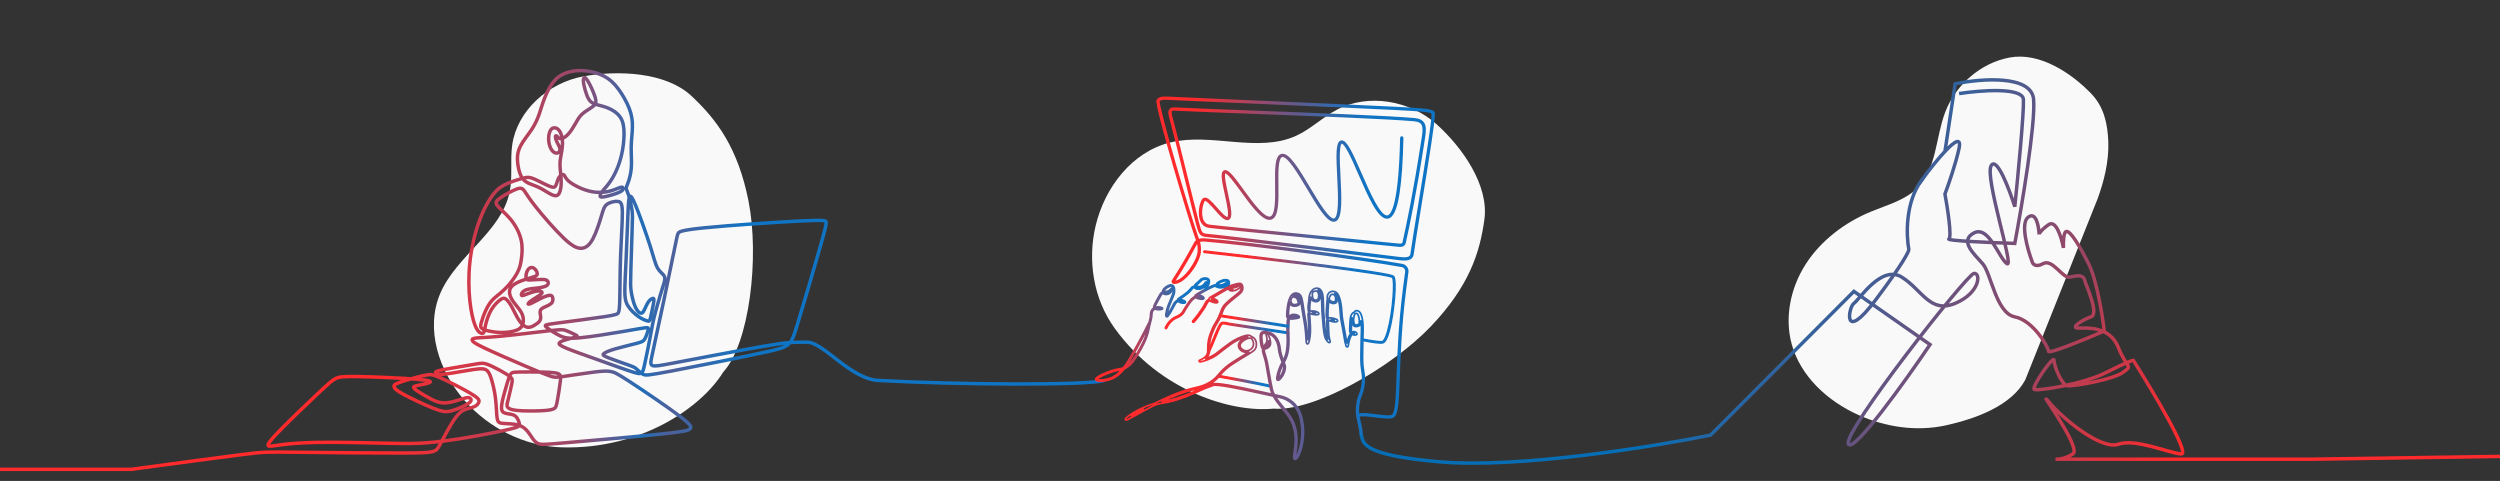
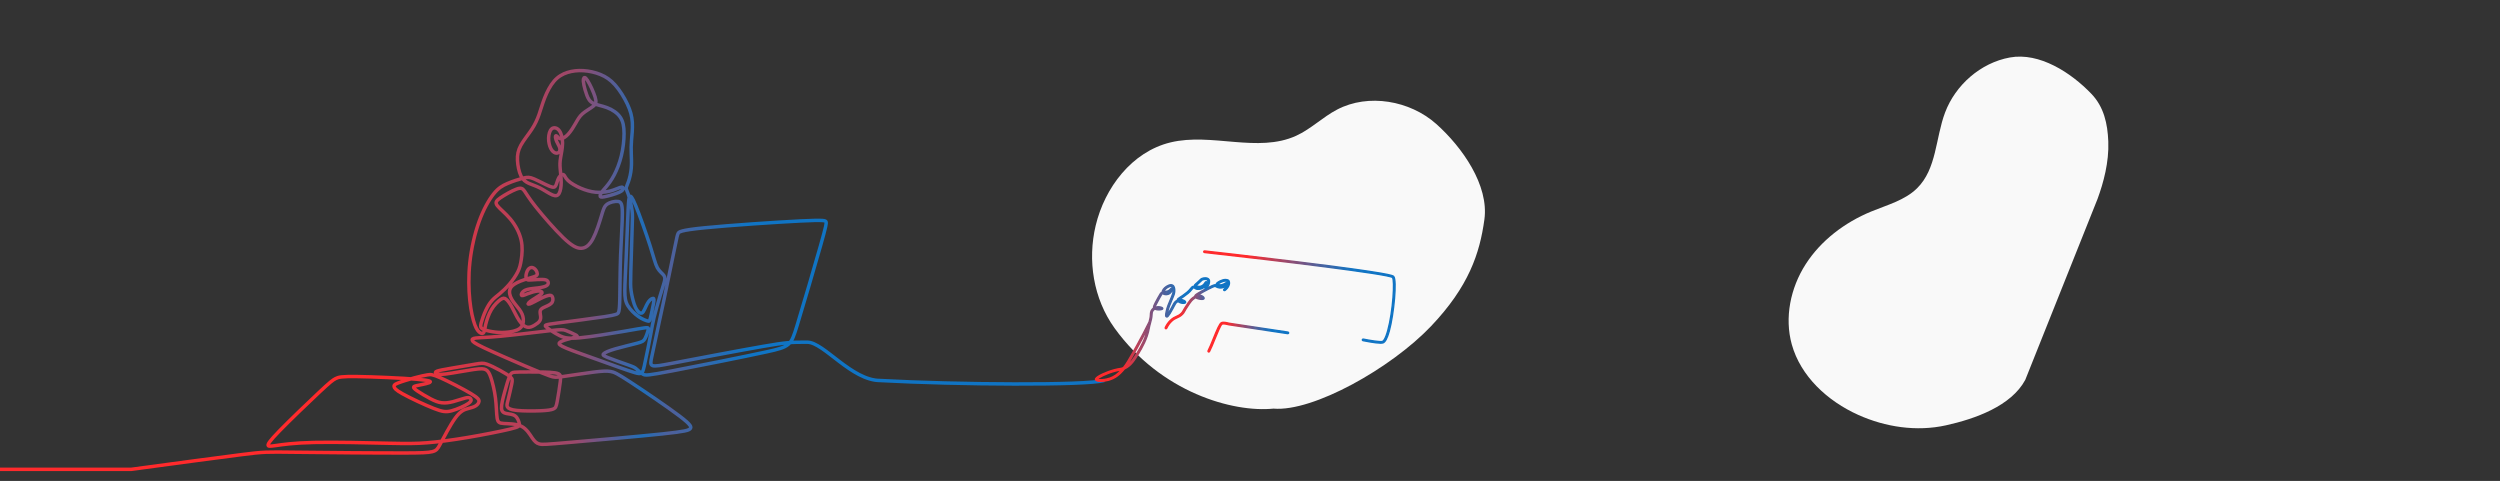
<svg xmlns="http://www.w3.org/2000/svg" width="1440" height="277" viewBox="0 0 1440 277" fill="none">
  <rect x="0" y="0" width="1440" height="277" fill="#333333" stroke="none" />
  <path d="M1157.74 33.102C1140.81 36.155 1126.3 49.019 1120.36 64.819C1114.82 79.534 1115.57 97.308 1104.2 108.473C1097.13 115.414 1086.94 118.063 1077.72 121.876C1062.5 128.174 1048.79 138.558 1040.03 152.243C1031.27 165.928 1027.81 182.991 1032.06 198.36C1037.16 216.742 1052.63 231.01 1070.35 238.98C1085.96 245.998 1103.92 248.741 1120.86 244.991C1137.8 241.241 1158.47 233.838 1166.55 218.813L1208.19 114.568C1211.58 105.331 1214.85 93.429 1214.38 81.516C1213.98 71.201 1211.84 61.562 1204.66 54.077C1192.88 41.77 1174.68 30.036 1157.74 33.102Z" fill="#F9F9F9" />
-   <path d="M335.921 44.004C315.758 47.711 297.959 63.69 295.068 83.285C293.727 92.293 295.399 101.637 293.557 110.586C288.799 133.677 262.946 147.195 253.606 168.945C244.795 189.487 252.788 213.903 267.722 230.831C281.592 246.563 302.006 257.031 323.412 257.666C370.075 259.053 404.585 233.89 416.548 214.353C431.744 197.881 437.557 148.013 431.126 115.715C425.069 85.317 413.012 69.051 398.285 55.275C383.559 41.5 356.109 40.312 335.921 44.004Z" fill="#F9F9F9" />
  <path d="M827.225 71.355C812.123 57.938 788.22 53.668 770.193 63.106C761.899 67.435 755.121 74.299 746.577 78.206C724.528 88.28 697.872 76.302 674.208 82.026C651.865 87.441 636.314 108.186 631.129 129.849C626.305 149.973 629.761 172.032 641.991 188.999C668.647 225.987 710.151 237.734 733.537 235.361C756.3 237.32 801.257 212.105 824.298 187.872C845.981 165.062 852.329 146.023 855.015 126.401C857.7 106.779 842.328 84.799 827.225 71.355Z" fill="#F9F9F9" />
  <path d="M-177 270.328H75.629C100.833 266.923 126.038 263.518 139.159 261.859C152.28 260.202 153.318 260.292 169.775 260.487C186.232 260.681 218.109 260.98 234.307 260.92C250.505 260.861 251.024 260.442 253.214 256.433C255.405 252.423 259.267 244.824 262.308 240.695C265.348 236.566 267.568 235.908 269.412 235.399C271.257 234.891 272.727 234.532 273.851 233.874C274.975 233.215 275.753 232.258 275.897 231.271C276.041 230.283 275.551 229.266 271.156 226.633C266.761 224 258.46 219.752 253.776 217.657C249.093 215.563 248.026 215.623 246.225 215.922C244.424 216.221 241.887 216.76 238.544 217.672C235.201 218.585 231.05 219.871 228.961 220.739C226.871 221.607 226.842 222.056 227.015 222.759C227.188 223.462 227.563 224.419 231.901 226.843C236.238 229.266 244.539 233.156 249.727 235.205C254.915 237.254 256.99 237.464 260.204 236.596C263.417 235.729 267.769 233.784 269.787 232.378C271.805 230.971 271.488 230.104 270.998 229.565C270.508 229.027 269.845 228.817 268.087 229.236C266.328 229.655 263.475 230.702 260.996 231.345C258.518 231.989 256.414 232.228 254.425 231.989C252.436 231.749 250.563 231.031 247.983 229.685C245.404 228.339 242.118 226.364 240.331 225.137C238.544 223.911 238.256 223.432 238.241 223.073C238.227 222.714 238.486 222.474 240.302 222.071C242.118 221.667 245.49 221.098 247.09 220.47C248.689 219.842 248.516 219.153 240.1 218.45C231.685 217.747 215.025 217.029 205.846 216.895C196.666 216.76 194.965 217.209 193.308 218.061C191.651 218.914 190.037 220.171 183.811 226.005C177.586 231.839 166.749 242.251 160.956 248.205C155.162 254.159 154.413 255.655 154.442 256.403C154.471 257.151 155.278 257.151 158.823 256.642C162.368 256.133 168.651 255.116 180.958 254.847C193.265 254.578 211.596 255.056 223.211 255.296C234.826 255.535 239.726 255.535 246.095 255.026C252.465 254.518 260.305 253.501 269.355 251.975C278.405 250.449 288.665 248.414 293.911 247.143C299.157 245.871 299.387 245.363 299.142 244.061C298.897 242.76 298.177 240.665 296.779 239.603C295.381 238.541 293.306 238.511 291.706 238.182C290.106 237.853 288.982 237.225 288.867 235.145C288.752 233.066 289.645 229.535 290.625 225.96C291.605 222.385 292.672 218.764 293.479 216.805C294.286 214.845 294.833 214.546 296.462 214.396C298.09 214.247 300.799 214.247 305.396 214.247C309.994 214.247 316.478 214.247 319.764 214.77C323.05 215.294 323.136 216.341 322.762 219.527C322.387 222.714 321.551 228.039 320.975 231.106C320.398 234.173 320.081 234.981 318.799 235.549C317.516 236.118 315.268 236.447 311.219 236.611C307.169 236.776 301.318 236.776 297.73 236.402C294.142 236.028 292.816 235.28 292.297 234.442C291.778 233.604 292.066 232.677 292.686 230.194C293.306 227.71 294.257 223.671 294.732 221.308C295.208 218.944 295.208 218.256 294.084 217.224C292.96 216.191 290.712 214.815 288.06 213.364C285.408 211.913 282.353 210.387 280.307 209.699C278.261 209.011 277.223 209.16 273.721 209.744C270.219 210.327 264.253 211.345 259.944 212.092C255.635 212.84 252.984 213.319 251.745 213.783C250.505 214.247 250.678 214.695 251.24 215.114C251.802 215.533 252.753 215.922 256.932 215.399C261.112 214.875 268.519 213.439 272.943 212.811C277.367 212.182 278.808 212.362 279.918 212.99C281.028 213.618 281.806 214.695 282.757 217.493C283.708 220.29 284.832 224.808 285.394 229.311C285.956 233.814 285.956 238.302 286.345 240.785C286.734 243.268 287.512 243.747 290.121 243.926C292.729 244.106 297.168 243.986 300.266 245.497C303.364 247.008 305.123 250.15 306.549 252.229C307.976 254.308 309.071 255.326 310.743 255.744C312.415 256.163 314.663 255.984 328.526 254.787C342.389 253.59 367.868 251.376 381.443 249.94C395.018 248.504 396.69 247.846 397.526 246.948C398.361 246.051 398.361 244.914 391.473 239.678C384.585 234.442 370.808 225.107 363.083 220.066C355.359 215.025 353.687 214.277 351.583 213.947C349.479 213.618 346.943 213.708 341.755 214.366C336.567 215.025 328.728 216.251 324.419 216.865C320.11 217.478 319.332 217.478 316.623 216.535C313.913 215.593 309.273 213.708 301.794 210.514C294.314 207.32 283.996 202.818 278.491 200.177C272.986 197.537 272.295 196.759 272.05 196.116C271.805 195.472 272.006 194.964 274.082 194.709C276.157 194.455 280.105 194.455 288.521 193.655C296.937 192.855 309.821 191.254 316.666 190.483C323.511 189.713 324.318 189.773 325.946 190.371C327.575 190.97 330.025 192.107 331.336 192.78C332.648 193.453 332.82 193.662 331.783 194.036C330.745 194.41 328.497 194.949 326.508 195.532C324.52 196.116 322.79 196.744 322.228 197.447C321.666 198.15 322.272 198.928 326.336 200.619C330.399 202.309 337.922 204.912 345.661 207.679C353.399 210.447 361.354 213.379 365.519 214.606C369.684 215.832 370.058 215.354 371.11 210.761C372.162 206.169 373.892 197.462 374.828 192.466C375.765 187.469 375.909 186.183 376.731 182.876C377.552 179.57 379.051 174.245 380.189 170.445C381.328 166.645 382.106 164.372 382.567 162.651C383.028 160.931 383.172 159.764 382.38 158.642C381.587 157.52 379.858 156.443 378.633 154.199C377.408 151.955 376.687 148.544 374.439 141.528C372.191 134.512 368.415 123.891 366.182 118.46C363.948 113.03 363.256 112.791 362.795 113.15C362.334 113.509 362.103 114.466 361.786 120.929C361.469 127.391 361.066 139.359 360.677 148.32C360.288 157.281 359.913 163.235 359.899 167.348C359.884 171.462 360.23 173.736 361.642 176.07C363.055 178.404 365.533 180.797 367.738 182.338C369.943 183.879 371.874 184.567 372.926 184.866C373.978 185.165 374.151 185.076 374.655 183.071C375.16 181.066 375.996 177.147 376.399 174.858C376.803 172.569 376.774 171.911 376.226 171.866C375.679 171.821 374.612 172.39 373.69 173.602C372.768 174.813 371.989 176.668 371.37 177.985C370.75 179.301 370.289 180.079 369.698 180.318C369.107 180.558 368.387 180.259 367.623 179.451C366.859 178.643 366.052 177.326 365.303 175.172C364.553 173.018 363.862 170.026 363.516 167.543C363.17 165.06 363.17 163.085 363.343 156.533C363.516 149.98 363.862 138.85 364.092 132.313C364.323 125.775 364.438 123.831 364.02 120.929C363.602 118.027 362.651 114.167 361.916 111.953C361.181 109.739 360.662 109.171 360.706 108.348C360.749 107.525 361.354 106.448 362.003 104.555C362.651 102.663 363.343 99.956 363.602 96.978C363.862 94.002 363.689 90.756 363.602 88.212C363.516 85.669 363.516 83.829 363.746 80.935C363.977 78.04 364.438 74.091 364.222 70.5C364.006 66.91 363.112 63.679 361.354 59.939C359.596 56.199 356.973 51.95 354.307 48.944C351.641 45.937 348.932 44.172 345.862 42.915C342.793 41.658 339.363 40.91 336.092 40.701C332.82 40.491 329.708 40.821 326.854 41.733C324.001 42.646 321.407 44.142 319.188 46.7C316.968 49.258 315.124 52.878 313.769 56.296C312.415 59.715 311.55 62.931 310.512 65.885C309.475 68.84 308.264 71.532 306.29 74.524C304.316 77.516 301.578 80.807 299.978 83.74C298.378 86.672 297.917 89.245 298.061 92.341C298.205 95.438 298.955 99.058 300.122 101.407C301.289 103.755 302.875 104.832 304.719 105.655C306.564 106.478 308.668 107.046 311.118 108.318C313.567 109.589 316.363 111.564 318.309 112.342C320.254 113.12 321.349 112.701 322.099 111.325C322.848 109.948 323.252 107.615 323.252 104.982C323.252 102.349 322.848 99.417 322.661 97.158C322.473 94.899 322.502 93.314 322.891 90.92C323.28 88.527 324.03 85.325 324.03 82.348C324.03 79.371 323.28 76.619 322.027 75.078C320.773 73.537 319.015 73.208 317.833 74.165C316.651 75.123 316.046 77.367 316.003 79.581C315.96 81.795 316.478 83.979 317.242 85.49C318.006 87.001 319.015 87.838 319.923 88.108C320.831 88.377 321.638 88.078 322.099 87.479C322.56 86.881 322.675 85.983 322.329 84.936C321.983 83.889 321.176 82.692 320.643 81.466C320.11 80.239 319.851 78.982 319.966 78.474C320.081 77.965 320.571 78.204 321.076 78.713C321.58 79.222 322.099 80 323.151 79.925C324.203 79.85 325.788 78.922 327.33 77.232C328.872 75.542 330.371 73.088 331.581 70.979C332.792 68.87 333.714 67.105 335.544 65.504C337.374 63.903 340.112 62.467 341.683 61.196C343.254 59.924 343.657 58.817 342.793 55.96C341.928 53.102 339.795 48.495 338.412 46.341C337.028 44.186 336.394 44.486 336.135 45.279C335.876 46.071 335.991 47.358 336.351 49.078C336.711 50.799 337.317 52.953 338.037 54.853C338.758 56.752 339.594 58.398 341.582 59.43C343.571 60.462 346.713 60.881 349.71 62.018C352.707 63.155 355.561 65.01 357.247 67.478C358.933 69.947 359.452 73.028 359.452 76.903C359.452 80.778 358.933 85.445 357.896 89.723C356.858 94.002 355.302 97.891 353.716 100.883C352.131 103.875 350.517 105.969 349.278 107.45C348.038 108.931 347.174 109.799 346.583 110.637C345.992 111.474 345.675 112.282 345.675 112.851C345.675 113.419 345.992 113.748 348.197 113.329C350.402 112.91 354.495 111.744 356.627 110.786C358.76 109.829 358.933 109.081 358.904 108.572C358.875 108.064 358.645 107.794 358.155 107.794C357.665 107.794 356.916 108.064 355.676 108.557C354.437 109.051 352.708 109.769 350.517 110.248C348.327 110.726 345.675 110.966 342.951 110.696C340.228 110.427 337.432 109.649 334.564 108.423C331.696 107.196 328.757 105.52 327.157 103.965C325.557 102.409 325.298 100.973 324.577 100.614C323.857 100.255 322.675 100.973 321.897 102.304C321.119 103.636 320.744 105.58 320.211 106.732C319.678 107.884 318.986 108.243 316.623 107.316C314.259 106.388 310.224 104.174 307.645 103.067C305.065 101.96 303.941 101.96 301.534 102.558C299.128 103.157 295.438 104.354 292.412 105.64C289.386 106.927 287.022 108.303 284.284 111.758C281.546 115.214 278.434 120.749 275.926 127.705C273.419 134.662 271.516 143.039 270.652 151.057C269.787 159.076 269.96 166.735 270.608 172.988C271.257 179.241 272.381 184.088 273.505 187.08C274.629 190.072 275.753 191.209 276.675 191.733C277.598 192.256 278.318 192.166 278.722 191.388C279.125 190.611 279.212 189.145 279.788 186.751C280.365 184.357 281.431 181.036 283.045 178.344C284.659 175.651 286.821 173.587 288.291 172.569C289.761 171.552 290.539 171.582 291.504 172.345C292.47 173.108 293.623 174.604 294.905 176.953C296.188 179.301 297.6 182.502 299.113 184.731C300.626 186.96 302.24 188.217 303.754 188.486C305.267 188.756 306.679 188.038 307.904 187.305C309.129 186.571 310.167 185.824 310.757 185.016C311.348 184.208 311.492 183.34 311.406 182.323C311.319 181.306 311.002 180.139 311.132 179.256C311.262 178.374 311.838 177.775 313.164 177.117C314.49 176.459 316.565 175.741 317.588 174.709C318.611 173.676 318.582 172.33 318.337 171.417C318.093 170.505 317.631 170.026 316.536 170.101C315.441 170.176 313.712 170.804 311.449 171.926C309.187 173.048 306.391 174.664 305.079 175.098C303.768 175.531 303.941 174.783 305.411 173.631C306.881 172.48 309.648 170.924 311.031 169.922C312.415 168.919 312.415 168.47 312.011 168.111C311.608 167.752 310.801 167.483 309.374 167.663C307.947 167.842 305.901 168.47 304.229 169.099C302.558 169.727 301.261 170.355 300.67 170.266C300.079 170.176 300.194 169.368 300.727 168.605C301.26 167.842 302.212 167.124 303.855 166.69C305.497 166.256 307.832 166.107 309.994 165.823C312.155 165.538 314.144 165.119 315.095 164.372C316.046 163.624 315.96 162.546 315.441 161.888C314.922 161.23 313.971 160.991 312.227 160.961C310.484 160.931 307.947 161.11 306.348 161.215C304.748 161.32 304.085 161.35 303.624 161.036C303.163 160.721 302.903 160.063 302.961 158.986C303.019 157.909 303.393 156.413 304.056 155.426C304.719 154.438 305.67 153.959 306.549 154.094C307.428 154.229 308.235 154.977 308.74 155.71C309.244 156.443 309.446 157.161 309.46 157.744C309.475 158.328 309.302 158.777 307.573 159.405C305.843 160.033 302.557 160.841 299.791 161.933C297.024 163.025 294.776 164.401 293.911 166.212C293.046 168.022 293.565 170.266 294.761 172.36C295.957 174.454 297.831 176.399 299.157 178.224C300.482 180.049 301.261 181.755 301.433 183.699C301.606 185.644 301.174 187.828 299.329 189.219C297.485 190.611 294.228 191.209 291.389 191.418C288.55 191.628 286.129 191.448 283.766 191.074C281.402 190.7 279.096 190.132 277.915 189.429C276.733 188.726 276.675 187.888 277.151 186.033C277.627 184.178 278.635 181.306 279.745 178.897C280.855 176.489 282.065 174.544 283.391 173.063C284.717 171.582 286.158 170.565 287.858 169.144C289.559 167.722 291.519 165.897 293.392 163.698C295.266 161.499 297.053 158.926 298.191 156.667C299.329 154.408 299.819 152.464 300.266 149.457C300.713 146.45 301.116 142.381 300.165 138.192C299.214 134.003 296.908 129.695 294.055 126.254C291.202 122.814 287.801 120.241 286.446 118.445C285.091 116.65 285.783 115.633 288.262 113.928C290.741 112.222 295.006 109.829 297.571 108.901C300.136 107.974 301.001 108.512 302.068 109.978C303.134 111.444 304.402 113.838 308.495 119.014C312.588 124.19 319.505 132.148 324.419 136.876C329.333 141.603 332.244 143.099 334.795 143.009C337.345 142.919 339.536 141.244 341.525 137.534C343.513 133.824 345.3 128.079 346.424 124.34C347.548 120.6 348.01 118.864 349.652 117.668C351.295 116.471 354.12 115.813 355.907 116.022C357.694 116.231 358.443 117.309 358.472 122.634C358.501 127.96 357.809 137.534 357.463 147.108C357.117 156.682 357.117 166.256 357.002 171.806C356.887 177.356 356.656 178.882 356.281 179.87C355.907 180.857 355.388 181.306 348.355 182.383C341.323 183.46 327.777 185.165 320.773 186.108C313.769 187.05 313.308 187.23 314.706 188.426C316.104 189.623 319.361 191.837 322.171 193.228C324.981 194.62 327.344 195.188 334.017 194.575C340.689 193.962 351.67 192.166 358.948 190.925C366.225 189.683 369.799 188.995 371.658 188.8C373.517 188.606 373.661 188.905 373.33 190.207C372.998 191.508 372.191 193.812 371.442 195.158C370.692 196.505 370.001 196.894 366.859 197.731C363.717 198.569 358.126 199.856 354.379 200.948C350.632 202.04 348.73 202.937 347.851 203.61C346.972 204.284 347.116 204.732 350.099 205.944C353.082 207.156 358.904 209.131 362.06 210.267C365.216 211.404 365.706 211.704 366.672 212.571C367.637 213.439 369.078 214.875 370.433 215.593C371.788 216.311 373.056 216.311 387.078 213.648C401.099 210.985 427.875 205.66 441.493 202.683C455.112 199.706 455.573 199.078 459.118 187.484C462.663 175.89 469.292 153.331 472.635 141.513C475.979 129.695 476.036 128.618 475.806 127.84C475.575 127.062 475.056 126.583 461.107 127.271C447.157 127.96 419.776 129.815 405.74 131.221C391.704 132.627 391.012 133.585 390.58 134.482C390.147 135.38 389.974 136.217 388.735 142.291C387.496 148.365 385.19 159.674 382.567 172.121C379.944 184.567 377.004 198.15 375.534 204.942C374.065 211.733 374.065 211.733 386.89 209.295C399.716 206.857 425.368 201.98 439.346 199.541C453.325 197.103 455.631 197.103 465.026 197.103C474.422 197.103 490.514 219.179 507 219.179C551.605 221.618 625.5 222.074 636 219.179" stroke="url(#paint0_linear_4230_7621)" stroke-width="2" stroke-miterlimit="2.613" />
-   <path d="M1120.29 87.216C1116.36 91.401 1111.51 97.467 1106.73 103.961C1097.32 116.735 1097.99 135.752 1099.49 143.664C1099.65 144.671 1096.06 151.864 1080.51 172.578C1061.07 198.471 1064.69 176.893 1067.85 174.736C1071.01 172.578 1083.67 152.295 1095.43 159.631C1107.18 166.968 1111.7 180.777 1126.17 174.736C1140.63 168.694 1141.08 157.042 1137.01 157.474C1132.95 157.905 1060.62 249.826 1064.69 255.867C1067.94 260.701 1097.38 219.617 1111.7 198.471L1067.85 167.831L985.291 250.626C952.607 257.251 874.6 270 829 266C783.4 262 785.26 255 784 250M1120.29 87.216C1126.02 81.11 1129.77 79.004 1128.43 85.405C1126.62 94.036 1122.25 106.551 1120.29 111.729C1121.8 119.929 1124.36 136.587 1122.55 137.622C1120.74 138.658 1147.11 139.78 1160.52 140.212C1164.59 118.634 1172.46 71.854 1171.37 57.354C1170.29 42.854 1140.78 45.271 1126.17 48.292L1120.29 87.216ZM1128.43 53.902C1140.63 52.032 1165.13 50.104 1165.49 57.354C1165.86 64.604 1162.33 101.516 1160.52 119.066C1157.36 108.996 1150.21 90.152 1146.96 95.331C1142.89 101.804 1160.52 154.884 1156 151.864C1151.48 148.843 1145.6 129.697 1137.01 134.17C1128.43 138.643 1137.01 146.253 1141.99 151.864C1146.96 157.474 1149.67 180.346 1160.52 182.504C1171.37 184.661 1179.96 200.197 1179.96 202.355C1179.96 204.081 1201.36 195.306 1212.06 190.703C1211 181.641 1207.72 161.185 1203.01 151.864C1197.14 140.212 1192.62 133.307 1190.36 133.307C1188.55 133.307 1188.4 139.636 1188.55 142.801C1187.49 137.047 1184.3 126.316 1179.96 129.423C1175.62 132.53 1174.54 134.458 1174.54 135.033C1174.33 130.286 1172.78 121.655 1168.21 125.107C1163.63 128.56 1167.81 143.52 1170.47 150.569C1170.77 152.007 1172.46 154.28 1176.8 151.864C1182.22 148.843 1188.1 160.494 1192.17 159.631C1196.23 158.768 1199.85 157.905 1200.75 161.358C1201.66 164.81 1209.34 180.777 1204.37 182.504C1199.4 184.23 1192.17 188.977 1197.14 188.977C1202.11 188.977 1215.22 187.682 1220.19 200.197C1225.17 212.712 1228.78 210.123 1222.9 214.438C1217.03 218.754 1193.97 222.638 1190.81 222.206C1187.64 221.775 1183.12 210.986 1183.12 207.534C1183.12 204.081 1169.56 223.501 1171.82 224.364C1174.08 225.227 1199.85 221.343 1213.41 214.438C1224.26 208.915 1228.18 207.534 1228.78 207.534C1240.23 225.659 1261.78 261.823 1256.36 261.477C1249.58 261.046 1230.14 252.415 1220.19 255.867C1210.25 259.32 1188.1 241.194 1179.96 231.269C1171.82 221.343 1199.4 258.025 1193.97 261.477C1189.63 264.239 1185.54 264.642 1184.03 264.498H1331.62L1535.24 261.477" stroke="url(#paint1_linear_4230_7621)" stroke-width="2" />
  <path d="M689.642 171.001C690.5 171.402 691.802 171.592 692.436 171.567C692.182 171.343 691.728 171.054 691.208 170.918C690.666 170.777 690.138 170.838 689.642 171.001ZM671.589 189.355C671.526 189.355 671.462 189.343 671.404 189.318C671.169 189.219 671.063 188.956 671.166 188.73C671.932 187.045 672.973 185.58 674.264 184.377C675.595 183.133 676.68 182.656 677.636 182.235C678.571 181.824 679.451 181.435 680.504 180.366C680.982 179.882 681.112 179.648 681.463 179.022C681.864 178.3 682.54 177.091 684.297 174.518C685.15 173.268 685.852 172.312 687.143 171.387C687.437 171.177 687.79 170.924 688.194 170.688C688.144 170.111 688.662 169.697 690.172 168.789C691.377 168.064 693.645 166.791 695.779 165.706C699.635 163.744 699.97 163.938 700.239 164.093C702.027 165.128 703.004 165.144 704.016 164.852C703.031 165.1 701.89 165.083 700.812 164.3C700.564 164.118 700.472 163.821 700.575 163.525C700.929 162.505 704.047 160.988 705.79 160.988C706.075 160.988 707.512 161.026 707.9 161.777C708.888 163.677 707.163 166.219 705.539 167.323C705.331 167.465 705.043 167.416 704.895 167.215C704.75 167.014 704.797 166.736 705.006 166.594C706.353 165.679 707.789 163.555 707.074 162.176C707.005 162.071 706.516 161.88 705.79 161.88C704.298 161.88 701.99 163.152 701.525 163.693C703.128 164.702 704.972 163.561 705.774 163.065C706.107 162.858 706.421 162.664 706.707 162.946C706.802 163.038 706.899 163.209 706.833 163.497C706.73 163.943 706.105 165.067 704.911 165.499C703.318 166.075 702.032 166.151 699.841 164.903C698.943 165.003 693.833 167.639 690.661 169.546C690.36 169.727 690.117 169.879 689.919 170.008C690.402 169.92 690.914 169.918 691.448 170.057C692.296 170.278 693.201 170.882 693.471 171.404C693.6 171.657 693.566 171.855 693.516 171.976C693.4 172.253 693.059 172.598 691.472 172.398C691.226 172.367 689.512 172.13 688.664 171.456C688.303 171.668 687.975 171.902 687.695 172.103C686.525 172.941 685.868 173.836 685.07 175.008C683.335 177.549 682.672 178.736 682.276 179.446C681.907 180.108 681.738 180.41 681.175 180.981C679.997 182.175 678.994 182.618 678.022 183.046C677.087 183.457 676.123 183.881 674.906 185.017C673.704 186.141 672.73 187.511 672.011 189.089C671.935 189.256 671.766 189.355 671.589 189.355Z" fill="url(#paint2_linear_4230_7621)" stroke="url(#paint3_linear_4230_7621)" stroke-width="0.8" />
  <path d="M671.024 168.765C671.459 168.863 672.035 168.852 672.518 168.698C672.796 168.609 673.039 168.473 673.255 168.31C672.545 168.632 671.9 168.688 671.314 168.739C671.216 168.747 671.119 168.755 671.024 168.765ZM679.781 173.401C679.807 173.413 679.831 173.425 679.857 173.437C680.499 173.745 681.17 173.843 681.616 173.849C681.368 173.705 681.027 173.553 680.665 173.468C680.359 173.396 680.06 173.381 679.781 173.401ZM667.06 177.585C667.194 177.592 667.329 177.594 667.461 177.594C667.358 177.587 667.25 177.583 667.144 177.583C667.136 177.583 667.105 177.583 667.06 177.585ZM660.991 189.242C656.916 197.226 652.511 205.02 650.293 208.718C649.881 209.406 649.445 210.076 648.994 210.721C651.574 208.949 653.245 206.16 655.26 202.801C656.673 200.444 659.935 195.002 660.991 189.242ZM631.955 218.457C632.755 218.934 638.338 219.137 642.635 216.104C643.744 215.321 644.879 214.283 645.975 213.066C645.682 213.129 645.4 213.169 645.083 213.215C644.457 213.306 643.675 213.419 642.297 213.782C637.121 215.144 632.433 217.632 631.955 218.457ZM634.033 219.645C633.128 219.645 632.378 219.548 631.876 219.385C631.398 219.23 631.123 219.01 631.031 218.713C630.967 218.508 631.002 218.289 631.134 218.062C631.923 216.689 637.232 214.191 642.054 212.921C643.485 212.544 644.296 212.427 644.945 212.333C645.645 212.232 646.11 212.165 646.979 211.809C647.008 211.796 647.04 211.784 647.071 211.771C647.93 210.693 648.751 209.513 649.496 208.271C652.023 204.056 657.405 194.497 661.881 185.424C662.253 184.063 662.583 182.763 662.626 181.415L662.628 181.305C662.649 180.529 662.684 179.23 663.613 178.169C663.896 177.846 664.221 177.593 664.556 177.395C664.218 176.822 664.334 176.293 667.028 171.411C668.293 169.116 668.544 168.721 669.209 168.356C669.281 168.317 669.352 168.281 669.423 168.248C669.415 168.013 669.463 167.759 669.566 167.493C670.015 166.318 671.48 164.976 672.973 164.372C673.543 164.14 674.494 163.754 675.37 164.199C676.479 164.763 676.59 166.22 676.643 166.919C676.773 168.658 676.221 169.956 675.685 171.211C673.818 175.601 673.123 177.319 672.677 179.397C672.471 180.347 672.386 180.938 672.355 181.303C672.856 180.65 673.733 179.251 674.89 177.075C675.08 176.719 675.246 176.394 675.399 176.097C676.171 174.603 676.635 173.701 677.813 173.069C677.892 173.027 677.99 172.977 678.109 172.924C678.059 172.23 678.756 171.793 679.709 171.198C680.142 170.927 680.634 170.62 681.183 170.225C683 168.915 684.568 167.785 685.775 166.172L685.812 166.12C686.142 165.676 686.755 164.855 687.656 164.855C687.669 164.855 687.679 164.855 687.69 164.855C687.88 164.86 688.041 164.9 688.178 164.959C688.097 164.836 688.057 164.719 688.038 164.624C687.951 164.139 688.281 163.862 688.936 163.31C689.068 163.199 689.222 163.073 689.393 162.925C690.333 162.118 690.832 161.603 691.163 161.262C691.59 160.82 691.828 160.577 692.396 160.36C693.449 159.958 695.443 159.746 696.325 160.885C697.062 161.84 696.56 163.183 696.193 164.163C695.898 164.956 695.451 165.69 694.873 166.345C694.707 166.533 694.413 166.555 694.221 166.395C694.025 166.235 694.004 165.953 694.17 165.766C694.677 165.192 695.066 164.551 695.324 163.861C695.618 163.07 696.024 161.989 695.583 161.418C695.113 160.811 693.732 160.809 692.736 161.189C692.361 161.333 692.24 161.458 691.836 161.872C691.495 162.224 690.978 162.757 690.006 163.591C689.832 163.741 689.678 163.87 689.544 163.983C689.29 164.196 689.05 164.398 688.968 164.5C689.155 164.762 690.476 165.207 691.714 164.843C692.993 164.468 693.735 163.327 694.089 162.779C694.281 162.484 694.376 162.336 694.601 162.287L694.788 162.246L694.963 162.347C695.05 162.4 695.195 162.527 695.195 162.788C695.192 163.316 694.561 164.961 693.006 165.9C691.733 166.669 689.766 167.034 688.474 166.244C688.324 166.151 688.202 166.056 688.094 165.972C687.88 165.805 687.801 165.75 687.669 165.747C687.228 165.736 686.8 166.324 686.565 166.64L686.523 166.694C685.234 168.417 683.612 169.586 681.735 170.94C681.162 171.353 680.636 171.682 680.211 171.947C679.878 172.154 679.519 172.378 679.287 172.563C679.762 172.482 680.309 172.467 680.884 172.601C681.603 172.77 682.516 173.224 682.799 173.693C682.926 173.902 682.913 174.08 682.881 174.193C682.844 174.32 682.744 174.496 682.474 174.61C681.898 174.856 680.546 174.764 679.445 174.236C679.134 174.087 678.803 173.927 678.547 173.712C678.431 173.762 678.336 173.81 678.262 173.849C677.335 174.346 676.965 175.064 676.229 176.494C676.073 176.795 675.904 177.123 675.714 177.483C672.835 182.885 672.281 182.695 671.874 182.556C671.367 182.382 671.211 181.818 671.771 179.216C672.236 177.063 672.938 175.319 674.826 170.885C675.347 169.659 675.835 168.513 675.722 166.984C675.679 166.444 675.595 165.322 674.94 164.989C674.449 164.74 673.778 165.013 673.332 165.194C671.924 165.764 670.752 166.968 670.432 167.802C670.414 167.853 670.398 167.903 670.384 167.95C670.672 167.899 670.955 167.874 671.232 167.85C671.927 167.79 672.582 167.734 673.332 167.243C673.899 166.871 674.214 166.459 674.404 166.213C674.517 166.062 674.821 165.662 675.22 165.923C675.397 166.039 675.468 166.232 675.428 166.496C675.339 167.115 674.552 168.987 672.809 169.544C671.755 169.881 670.387 169.754 669.761 169.082C669.73 169.098 669.698 169.114 669.666 169.132C669.259 169.355 669.085 169.576 667.844 171.829C665.874 175.401 665.23 176.754 665.385 176.998C666.249 176.708 667.007 176.691 667.142 176.691C668.132 176.691 669.273 176.991 669.6 177.335C669.751 177.492 669.759 177.657 669.753 177.741C669.716 178.156 669.22 178.269 668.953 178.33C668.084 178.528 666.312 178.641 665.24 178.046C664.91 178.212 664.588 178.438 664.318 178.745C663.6 179.566 663.571 180.627 663.553 181.329L663.547 181.441C663.502 183.009 663.083 184.533 662.679 186.008C662.414 186.97 662.14 187.966 661.979 188.948C660.986 195.03 657.534 200.789 656.061 203.248C653.549 207.438 651.55 210.771 647.658 212.495C646.224 214.265 644.681 215.764 643.181 216.824C640.224 218.911 636.532 219.645 634.033 219.645Z" fill="url(#paint4_linear_4230_7621)" stroke="url(#paint5_linear_4230_7621)" stroke-width="0.8" />
  <path d="M696.237 202.742C696.169 202.742 696.098 202.727 696.029 202.694C695.802 202.582 695.712 202.314 695.828 202.094C696.671 200.493 697.769 197.788 698.831 195.173C701.046 189.708 702.462 186.334 703.547 185.855C704.656 185.364 706.658 185.866 707.622 186.107C707.783 186.148 707.905 186.179 707.965 186.189C710.873 186.659 716.448 187.481 722.347 188.352C729.005 189.333 736.547 190.445 741.897 191.293C742.148 191.333 742.32 191.563 742.278 191.806C742.235 192.049 741.998 192.214 741.747 192.174C736.402 191.326 728.862 190.215 722.207 189.233C716.305 188.362 710.728 187.54 707.812 187.069C707.725 187.054 707.59 187.021 707.39 186.97C706.666 186.789 704.744 186.307 703.93 186.666C703.133 187.019 701.141 191.92 699.692 195.499C698.572 198.255 697.516 200.859 696.652 202.499C696.57 202.653 696.407 202.742 696.237 202.742Z" fill="url(#paint6_linear_4230_7621)" stroke="url(#paint7_linear_4230_7621)" stroke-width="0.8" />
-   <path d="M731.969 222.902C731.935 222.902 731.9 222.899 731.863 222.891C724.955 221.34 703.287 217.285 701.665 217.068C701.412 217.034 701.238 216.808 701.272 216.564C701.306 216.321 701.539 216.15 701.792 216.184C703.419 216.402 725.15 220.468 732.075 222.022C732.323 222.078 732.476 222.317 732.418 222.558C732.37 222.763 732.18 222.902 731.969 222.902Z" fill="url(#paint8_linear_4230_7621)" stroke="url(#paint9_linear_4230_7621)" stroke-width="0.8" />
-   <path d="M783.605 250.588C783.344 247.169 782.808 244.904 782.335 242.906C782.158 242.163 781.989 241.448 781.846 240.717L781.64 239.538C781.403 237.941 781.318 236.17 781.553 233.819C781.87 230.665 782.514 228.985 783.135 227.359C783.774 225.687 784.437 223.959 784.778 220.522C785.084 217.469 784.846 215.994 784.543 214.127C784.242 212.26 783.867 209.937 783.898 205.284C783.951 197.014 784.189 191.739 784.191 191.687C784.281 189.734 784.252 186.856 783.885 184.418C783.967 185.607 783.845 186.693 783.452 187.174C782.995 187.727 781.986 188.129 781.08 188.108C780.428 188.093 779.897 187.856 779.586 187.44C778.754 186.326 778.585 184.415 778.875 182.681C778.685 183.424 778.572 184.376 778.535 185.559C778.5 186.59 778.453 187.462 778.413 188.162C778.3 190.174 778.279 190.928 778.667 191.395C778.973 191.17 779.356 191.014 779.805 191.009C780.518 191.017 781.202 191.464 781.487 191.882C781.685 192.174 781.654 192.401 781.593 192.54C781.506 192.737 781.316 192.87 781.025 192.936C780.526 193.05 779.565 192.988 778.759 192.579C778.68 192.682 778.611 192.781 778.556 192.863C777.352 194.63 776.99 196.894 776.771 198.248C776.599 199.331 776.525 199.779 776.029 199.821C775.545 199.863 775.086 199.899 773.934 192.432C773.718 191.023 773.438 189.591 773.169 188.206C772.643 185.514 772.102 182.73 771.975 179.937C771.883 177.144 771.106 169.723 768.666 168.879C768.637 168.869 768.592 168.853 768.531 168.835C769.384 169.203 769.96 169.997 770.179 171.126C770.417 172.338 770.179 174 769.463 174.446C768.172 175.248 766.287 174.629 765.304 173.516C765.294 173.591 765.283 173.667 765.275 173.745C765.085 175.313 764.715 182.146 764.964 182.977C765.03 183.054 765.101 183.129 765.177 183.199C766.445 182.76 768.816 183.493 769.683 183.891C769.986 184.03 770.691 184.354 770.475 184.89C770.364 185.163 770.071 185.335 769.606 185.404C768.647 185.544 766.683 185.276 765.241 184.377C765.04 185.396 765.222 188.87 765.362 191.471C765.391 192.026 765.42 192.581 765.447 193.123C765.5 194.142 765.777 195.121 765.98 195.834C766.215 196.655 766.331 197.066 765.917 197.285C765.822 197.334 765.671 197.379 765.471 197.321C764.942 197.167 764.1 196.133 763.625 195.263C762.568 193.333 762.233 188.947 761.961 185.423C761.9 184.625 761.842 183.871 761.781 183.228L761.76 183C761.57 180.999 761.356 178.731 761.324 174.262C761.303 171.514 761.076 167.773 759.323 167.018C759.188 166.961 759.043 166.92 758.89 166.895C759.991 167.371 760.553 168.874 760.543 170.357C760.532 172.062 759.764 173.778 758.068 173.778C758.063 173.778 758.058 173.778 758.052 173.778C756.819 173.771 755.301 173.278 755.071 170.97L755.066 170.898C755.06 170.868 755.058 170.836 755.055 170.806C754.957 171.365 754.899 171.967 754.852 172.584C754.825 172.932 754.802 173.261 754.765 173.541C754.302 176.18 754.26 178.282 754.646 179.354C755.269 179.082 756.09 179.02 757.054 179.187C757.759 179.311 759.608 179.818 759.674 180.671C759.682 180.778 759.666 181.136 759.117 181.255C758.454 181.399 755.887 181.293 754.556 180.519C754.503 180.584 754.458 180.656 754.421 180.733C754.329 180.996 754.432 182.415 754.532 183.788C754.707 186.169 754.947 189.43 754.722 192.399C754.63 193.609 754.435 194.973 754.199 196.046C753.817 197.799 753.51 198.12 753.061 198.093C752.438 198.058 752.406 197.504 752.274 195.174C752.185 193.562 752.047 191.127 751.654 188.084C751.49 186.833 751.382 186.222 751.118 184.747C750.933 183.718 750.682 182.308 750.288 179.99C750.067 178.7 749.932 177.67 749.81 176.76C749.62 175.308 749.454 174.053 749.023 172.287C748.873 171.673 748.596 170.529 747.642 169.992C747.632 169.985 746.454 169.338 745.445 169.926C745.326 169.995 745.21 170.071 745.102 170.153C746.359 170.092 747.452 170.777 748.134 172.05C748.725 173.154 748.976 174.763 748.35 175.437C747.785 176.047 746.108 176.64 744.663 176.22C744.048 176.041 743.309 175.625 742.915 174.668C742.907 174.707 742.897 174.747 742.889 174.786C742.855 174.931 742.823 175.072 742.788 175.208C742.337 177.102 741.941 181.755 742.173 182.407C742.205 182.445 742.242 182.48 742.281 182.513C742.49 182.206 742.754 181.934 743.092 181.716C744.756 180.641 746.737 181.195 747.645 181.691C748.194 181.991 748.453 182.292 748.437 182.612C748.406 183.217 747.616 183.33 746.185 183.534C745.112 183.688 743.779 183.878 742.733 183.657C742.503 184.312 742.429 185.127 742.377 186.011C742.176 189.346 742.266 191.439 742.345 193.285C742.398 194.524 742.45 195.695 742.411 197.094C742.337 199.751 742.223 203.766 740.113 207.844C739.921 208.22 739.759 208.499 739.609 208.748C740.063 209.953 740.375 210.845 740.359 211.429C740.264 214.909 738.001 218.053 736.759 218.835C736.638 218.91 736.274 219.141 735.912 218.997C735.793 218.95 735.632 218.845 735.531 218.606C735.075 217.488 736.329 213.217 737.718 210.289C738.09 209.498 738.349 209.061 738.592 208.66C738.576 208.618 738.561 208.575 738.545 208.532C737.752 206.45 736.67 203.599 736.411 200.722C736.112 197.392 734.359 193.17 730.406 192.234L730.308 192.21C727.892 191.605 727.208 192.117 727.017 192.476C726.328 193.764 727.266 199.268 727.691 200.035C727.966 199.454 728.311 199.011 728.634 198.6C729.096 198.007 729.534 197.446 729.719 196.525C729.994 195.158 729.574 193.914 729.373 193.316C729.257 192.976 729.193 192.788 729.349 192.581L729.489 192.397L729.732 192.392C730.091 192.392 730.342 192.692 730.501 192.918C731.19 193.907 732.333 197.175 731.628 198.853C731.259 199.727 730.318 200.514 729.228 200.857C728.906 200.959 728.597 201.014 728.306 201.025C728.259 201.196 728.219 201.38 728.187 201.58C728.095 202.188 728.475 203.418 728.914 204.842C729.294 206.067 729.724 207.456 729.994 208.885C730.548 211.839 730.947 214.156 731.298 216.2C731.795 219.081 732.186 221.358 732.79 224.119C733.028 225.196 733.461 226.28 734.031 227.365C735.133 227.602 736.21 227.831 737.259 228.051C740.127 228.652 742.223 229.664 744.497 231.543C749.24 235.467 750.069 241.193 750.516 244.269C751.807 253.16 748.918 262.182 746.916 264.134C746.57 264.471 746.224 264.618 745.894 264.578C745.688 264.552 745.509 264.45 745.382 264.29C744.994 263.795 745.123 262.822 745.445 260.663C746.108 256.246 747.344 248.024 742.63 240.603C741.621 239.015 740.232 237.315 738.764 235.515C736.796 233.105 734.787 230.641 733.408 228.145C731.475 227.727 729.463 227.286 727.382 226.83C715.509 224.228 700.736 220.989 698.507 222.064C697.667 222.469 697.026 222.692 696.212 222.974C695.042 223.38 693.587 223.885 690.748 225.21C688.662 226.183 683.779 228.463 677.79 230.326C674.182 231.448 672.302 231.758 670.483 232.058C669.03 232.298 667.657 232.525 665.468 233.158C665.446 233.164 665.425 233.17 665.404 233.176C660.939 235.43 656.964 237.647 653.993 239.304C649.697 241.699 648.976 242.074 648.532 241.953C648.395 241.916 648.284 241.831 648.218 241.714C648.173 241.634 648.112 241.469 648.205 241.253C648.624 240.272 655.575 235.12 665.053 232.346C671.99 228.849 680.103 225.267 687.505 223.527C687.711 223.478 687.931 223.428 688.158 223.376C691.076 222.708 695.483 221.699 699.474 218.252C700.612 217.27 701.304 216.437 702.038 215.556C702.954 214.455 703.995 213.208 706.073 211.458C708.202 209.669 710.153 208.457 714.043 206.043C715.403 205.2 716.539 204.521 717.542 203.922C718.363 203.431 719.058 203.016 719.647 202.648C718.884 202.933 718.033 203.046 717.146 202.897C715.535 202.627 713.729 201.395 713.399 199.564C712.91 196.858 716.327 195.041 717.017 194.704C717.384 194.523 718.142 194.154 719.032 193.974C718.493 193.94 717.495 194.07 715.535 194.81C713.288 195.658 711.035 196.844 709.192 198.149C706.11 200.329 704.317 201.76 703.007 202.805C701.341 204.134 700.335 204.936 698.338 205.963C695.011 207.675 691.649 208.588 691.007 208.369C690.87 208.321 690.762 208.226 690.709 208.101C690.508 207.646 690.991 207.444 691.416 207.266C692.23 206.926 693.923 206.219 694.945 204.67C695.71 203.51 695.702 202.481 695.687 200.924C695.681 200.166 695.673 199.307 695.753 198.274C696.001 195.123 696.896 192.854 697.931 190.228C698.766 188.115 699.434 187.036 700.139 185.894C700.886 184.687 701.658 183.44 702.722 180.794C702.999 180.102 703.197 179.565 703.356 179.133C703.707 178.173 703.921 177.593 704.52 176.664C705.072 175.807 705.989 174.628 709.892 171.466C710.52 170.955 711.083 170.512 711.582 170.118C713.866 168.313 714.722 167.638 714.909 166.368C714.92 166.304 715.136 164.801 714.397 164.235C713.951 163.894 712.237 164.397 709.641 165.16C709.525 165.194 709.29 165.264 709.107 165.335C709.332 165.448 709.704 165.579 710.106 165.646C711.529 165.885 712.841 165.16 713.473 164.811C713.821 164.618 714.254 164.379 714.518 164.775C714.6 164.898 714.619 165.048 714.569 165.196C714.431 165.608 713.327 166.543 711.92 167.068C711.167 167.348 709.403 168.005 708.194 167.172C707.803 166.903 707.647 166.662 707.541 166.502C707.47 166.391 707.465 166.384 707.391 166.366C707.092 166.382 705.954 167.07 704.639 167.866C703.477 168.569 701.882 169.533 699.835 170.684C698.982 171.162 698.05 171.687 697.57 172.02C698.182 171.913 698.903 171.921 699.645 172.211C700.335 172.48 701.201 173.083 701.396 173.587C701.483 173.809 701.438 173.978 701.383 174.082C701.251 174.337 700.931 174.597 699.608 174.344C699.511 174.325 697.702 173.97 696.817 173.183C696.561 173.297 696.389 173.404 696.342 173.435C695.605 173.913 695.28 174.566 694.908 175.321L694.807 175.522C693.872 177.391 692.8 178.887 690.666 181.868C689.776 183.112 688.778 184.332 687.698 185.497C687.529 185.68 687.236 185.696 687.046 185.531C686.856 185.367 686.84 185.085 687.012 184.902C688.063 183.765 689.037 182.574 689.906 181.362C692.013 178.418 693.07 176.941 693.975 175.134L694.073 174.936C694.488 174.099 694.879 173.309 695.827 172.694C695.911 172.64 696.093 172.529 696.347 172.41C696.344 172.388 696.342 172.365 696.339 172.342C696.289 171.644 696.88 171.312 699.371 169.913C701.404 168.77 702.991 167.81 704.148 167.11C706.311 165.802 707.037 165.364 707.597 165.496C708.048 165.604 708.209 165.849 708.326 166.027C708.41 166.157 708.489 166.279 708.73 166.446C709.197 166.767 709.878 166.722 710.486 166.582C710.309 166.574 710.129 166.556 709.947 166.525C709.744 166.491 707.967 166.167 708.001 165.284C708.022 164.703 708.769 164.484 709.371 164.307C712.651 163.344 714.146 162.905 714.97 163.536C716.079 164.384 715.878 166.15 715.826 166.496C715.585 168.108 714.513 168.954 712.168 170.808C711.672 171.2 711.112 171.641 710.486 172.149C706.688 175.226 705.819 176.337 705.305 177.136C704.758 177.982 704.57 178.497 704.227 179.431C704.066 179.868 703.868 180.413 703.583 181.117C702.492 183.833 701.7 185.113 700.934 186.351C700.247 187.459 699.6 188.505 698.798 190.545C697.744 193.213 696.912 195.32 696.674 198.342C696.598 199.337 696.606 200.176 696.611 200.916C696.627 202.509 696.637 203.767 695.724 205.15C695.277 205.828 694.728 206.361 694.171 206.782C695.238 206.411 696.524 205.886 697.902 205.176C699.817 204.191 700.741 203.454 702.418 202.117C703.736 201.065 705.542 199.625 708.645 197.43C710.552 196.08 712.878 194.855 715.2 193.979C718.134 192.871 719.214 192.985 719.943 193.274C720.378 193.448 720.793 193.713 721.168 194.052C721.35 194.113 721.53 194.192 721.707 194.292C723.455 195.27 724.01 197.826 723.537 199.732C723.056 201.678 721.686 202.496 718.028 204.681C717.03 205.278 715.894 205.955 714.542 206.794C710.692 209.184 708.756 210.384 706.68 212.13C704.663 213.828 703.694 214.99 702.759 216.115C702.001 217.026 701.283 217.886 700.089 218.917C695.924 222.514 691.379 223.555 688.372 224.244C688.144 224.296 687.931 224.345 687.725 224.393C681.63 225.826 675.03 228.532 669.012 231.403C669.461 231.322 669.891 231.251 670.327 231.179C672.115 230.884 673.963 230.579 677.505 229.477C683.436 227.633 688.277 225.372 690.347 224.407C693.228 223.061 694.71 222.548 695.898 222.135C696.682 221.863 697.303 221.647 698.092 221.266C700.443 220.133 711.297 222.389 727.585 225.96C729.407 226.359 731.171 226.746 732.88 227.116C732.436 226.182 732.093 225.245 731.887 224.304C731.277 221.524 730.884 219.238 730.387 216.346C730.036 214.305 729.637 211.992 729.083 209.045C728.824 207.664 728.401 206.3 728.029 205.097C727.538 203.508 727.149 202.253 727.274 201.449C727.303 201.248 727.342 201.06 727.39 200.882C727.303 200.848 727.221 200.808 727.144 200.762C726.31 200.264 725.372 193.609 726.196 192.068C726.761 191.009 728.222 190.767 730.54 191.347L730.625 191.367C735.051 192.415 736.992 196.847 737.333 200.645C737.557 203.146 738.447 205.669 739.189 207.635C739.221 207.574 739.252 207.511 739.287 207.445C741.304 203.544 741.41 199.802 741.487 197.07C741.524 195.701 741.476 194.546 741.421 193.322C741.341 191.455 741.249 189.339 741.455 185.959C741.502 185.158 741.56 184.186 741.872 183.328C741.698 183.219 741.545 183.085 741.418 182.922C740.795 182.126 741.563 176.373 741.888 175.008C741.92 174.873 741.954 174.734 741.986 174.591C742.192 173.7 742.437 172.644 742.873 171.785C743.227 170.706 743.966 169.745 744.967 169.162C746.446 168.301 748.044 169.184 748.11 169.222C749.404 169.953 749.755 171.391 749.921 172.082C750.365 173.895 750.531 175.17 750.727 176.648C750.848 177.549 750.983 178.571 751.2 179.846C751.593 182.16 751.844 183.567 752.029 184.595C752.295 186.085 752.406 186.702 752.57 187.973C752.969 191.048 753.106 193.501 753.199 195.125C753.217 195.45 753.233 195.769 753.254 196.061C753.471 195.122 753.692 193.764 753.801 192.334C754.02 189.429 753.782 186.205 753.611 183.851C753.45 181.661 753.391 180.756 753.582 180.36C753.661 180.19 753.764 180.036 753.883 179.9C753.856 179.853 753.835 179.806 753.814 179.757C753.162 178.126 753.558 175.081 753.851 173.411C753.88 173.173 753.906 172.855 753.93 172.518C754.044 171.055 754.207 168.926 755.457 167.702C755.62 167.432 755.839 167.165 756.122 166.898C757.049 166.024 758.589 165.726 759.698 166.204C761.903 167.152 762.222 170.806 762.249 174.256C762.278 178.687 762.492 180.935 762.682 182.919L762.703 183.147C762.764 183.798 762.822 184.555 762.883 185.357C763.133 188.617 763.477 193.082 764.443 194.846C764.61 195.154 764.797 195.432 764.977 195.667C764.787 194.983 764.57 194.089 764.525 193.166C764.499 192.625 764.467 192.071 764.438 191.517C764.192 186.885 764.113 184.551 764.472 183.781C764.38 183.69 764.293 183.596 764.211 183.497C763.553 182.706 764.346 173.729 764.356 173.642C764.42 173.112 764.501 172.624 764.599 172.176C764.454 171.61 764.449 170.992 764.594 170.378C764.826 169.396 765.412 168.588 766.202 168.164C767.369 167.538 768.621 167.91 768.978 168.039C772.448 169.239 772.862 178.815 772.899 179.903C773.023 182.627 773.559 185.38 774.077 188.041C774.349 189.434 774.629 190.875 774.848 192.301C775.257 194.952 775.622 196.821 775.891 197.915C776.124 196.475 776.528 194.216 777.785 192.373C777.845 192.283 777.925 192.168 778.022 192.042C777.312 191.298 777.367 190.292 777.492 188.113C777.529 187.418 777.579 186.552 777.61 185.531C777.7 182.764 778.184 181.148 779.184 180.294C779.409 180.101 779.662 179.949 779.94 179.838C780.476 179.096 781.038 178.924 781.445 178.924C782.052 178.924 782.596 179.162 783.064 179.632C785.43 182.02 785.187 190.126 785.113 191.726C785.113 191.778 784.875 197.038 784.823 205.289C784.791 209.871 785.161 212.155 785.456 213.99C785.768 215.919 786.014 217.443 785.699 220.608C785.345 224.159 784.661 225.943 784.001 227.668C783.373 229.313 782.779 230.866 782.475 233.905C782.272 235.932 782.308 237.487 782.483 238.893C783.896 237.994 787.754 238.482 792.22 239.047C796.329 239.566 800.987 240.156 802.12 239.236C804.156 237.582 804.452 229.26 804.898 216.662C805.339 204.22 805.944 187.18 808.527 166.755C808.954 163.38 809.401 159.956 809.858 156.578C810.066 155.044 808.997 153.619 807.425 153.335C785.002 149.289 718.321 140.659 694.173 138.678C693.548 138.626 691.963 138.496 690.614 139.043C691.179 140.931 691.327 142.465 691.253 144.754C691.068 150.578 682.556 163.094 676.398 163.094C676.366 163.094 676.335 163.094 676.3 163.093C675.907 163.085 675.556 162.893 675.389 162.593C675.239 162.326 675.255 162.017 675.429 161.746C681.487 152.375 685.063 145.766 686.985 142.215C688.086 140.181 688.48 139.464 688.749 139.196C688.982 138.963 689.238 138.766 689.504 138.599C689.346 138.127 689.159 137.623 688.942 137.071C687.305 132.782 681.276 113.184 676.042 95.127C665.629 59.194 666.442 58.021 666.709 57.634C667.929 55.875 670.998 56.056 672.009 56.117C673.678 56.214 685.585 56.726 702.064 57.438C742.839 59.191 811.08 62.127 817.635 62.815C818.189 62.874 818.733 62.925 819.262 62.973C822.013 63.23 824.39 63.455 825.7 64.52C826.083 64.834 826.561 65.221 823.894 83.017C822.354 93.303 820.17 106.644 818.242 118.415C816.251 130.579 814.529 141.085 813.792 146.463C813.66 147.419 813.235 148.167 812.525 148.685C810.792 149.949 807.637 149.633 804.814 149.237C799.595 148.506 704.615 136.808 695.298 136.069C691.435 135.762 690.899 134.769 689.317 128.723C687.622 122.249 685.139 112.185 682.512 101.53C679.335 88.653 676.049 75.336 674.19 68.547L674.108 68.254C673.601 66.411 673.023 64.324 674.013 63.149C674.515 62.553 675.35 62.28 676.501 62.341C684.738 62.774 701.309 63.404 720.497 64.13C755.985 65.476 800.147 67.15 814.561 68.478C817.051 68.707 818.662 69.37 819.629 70.565C821.076 72.349 820.978 75.257 820.387 79.074C815.155 112.834 811.598 129.082 809.242 139.835C808.767 142.004 806.483 141.865 804.185 141.538C803.546 141.447 788.33 139.949 770.713 138.214C740.261 135.215 698.557 131.109 696.334 130.751C693.471 130.291 691.683 128.171 691.16 124.621C690.54 120.39 691.982 115.132 693.474 114.443C695.185 113.651 697.752 116.563 700.723 119.935C703.068 122.592 705.981 125.9 707.164 125.379C708.764 124.672 707.145 117.302 705.959 111.92C704.264 104.211 703.321 99.444 705.204 98.597C707.174 97.713 710.362 101.922 715.826 109.441C721.295 116.964 728.1 126.329 731.84 125.171C735.17 124.144 735.053 114.838 734.953 106.628C734.845 97.763 734.75 90.106 738.104 89.143C742.099 87.992 747.935 97.776 754.112 108.134C759.434 117.057 765.465 127.168 768.595 126.299C771.925 125.372 771.254 112.326 770.715 101.844C770.087 89.578 769.836 82.029 772.524 81.403C775.265 80.766 778.59 88.028 783.782 99.933C788.686 111.174 794.784 125.161 799.149 124.588C802.268 124.176 806.155 115.997 806.961 79.375C806.966 79.129 807.169 78.927 807.431 78.939C807.687 78.944 807.89 79.148 807.885 79.394C807.586 92.918 806.847 103.58 805.688 111.084C804.248 120.385 802.152 125.092 799.276 125.472C794.224 126.143 788.477 112.994 782.932 100.279C780.766 95.318 778.722 90.632 776.903 87.245C774.434 82.65 773.237 82.156 772.741 82.271C772.258 82.383 771.418 83.316 771.254 88.292C771.132 91.944 771.378 96.731 771.64 101.799C772.279 114.262 772.883 126.034 768.853 127.156C768.647 127.213 768.436 127.241 768.222 127.241C764.441 127.242 759.259 118.554 753.31 108.578C747.851 99.425 741.666 89.047 738.368 89.998C735.682 90.769 735.782 98.826 735.877 106.617C735.991 115.964 736.102 124.793 732.122 126.021C731.832 126.111 731.531 126.154 731.219 126.154C726.843 126.154 720.611 117.579 715.07 109.954C711.455 104.981 706.958 98.792 705.595 99.405C704.283 99.995 705.775 106.781 706.865 111.735C708.706 120.104 709.67 125.253 707.547 126.19C705.73 126.992 703.084 123.989 700.02 120.513C697.876 118.082 694.939 114.753 693.875 115.247C692.951 115.674 691.477 120.425 692.077 124.496C692.396 126.676 693.421 129.379 696.487 129.872C698.681 130.225 740.367 134.329 770.805 137.326C789.161 139.134 803.662 140.562 804.32 140.655C807.074 141.049 808.088 140.794 808.336 139.65C810.689 128.908 814.247 112.676 819.473 78.942C820.03 75.354 820.144 72.648 818.9 71.113C818.1 70.127 816.695 69.571 814.474 69.365C800.087 68.04 755.937 66.365 720.463 65.022C701.269 64.293 684.696 63.666 676.448 63.23C675.616 63.187 675.035 63.348 674.732 63.712C674.04 64.533 674.573 66.467 675.001 68.024L675.083 68.32C676.945 75.12 680.233 88.441 683.409 101.324C686.037 111.976 688.519 122.037 690.212 128.505C691.762 134.425 692.148 134.924 695.372 135.18C704.7 135.919 799.725 147.623 804.948 148.354C807.779 148.751 810.589 148.979 811.965 147.974C812.48 147.599 812.778 147.067 812.876 146.346C813.616 140.957 815.337 130.446 817.328 118.275C820.851 96.764 825.663 67.364 825.04 65.152C823.928 64.306 821.72 64.1 819.172 63.86C818.641 63.812 818.094 63.761 817.535 63.702C811.012 63.016 742.786 60.08 702.022 58.327C685.538 57.618 673.628 57.106 671.951 57.007C671.079 56.956 668.436 56.8 667.496 58.103C666.667 61.22 686.09 127.031 689.808 136.759C690.009 137.268 690.183 137.741 690.336 138.188C691.873 137.594 693.569 137.733 694.25 137.789C718.419 139.772 785.153 148.409 807.594 152.459C809.649 152.83 811.046 154.69 810.774 156.694C810.317 160.069 809.871 163.491 809.443 166.863C806.866 187.249 806.263 204.267 805.822 216.693C805.334 230.438 805.067 238.009 802.714 239.919C801.27 241.091 796.815 240.528 792.101 239.932C788.353 239.458 784.107 238.921 782.987 239.641C782.858 239.723 782.739 239.806 782.631 239.888C782.792 240.826 783.006 241.73 783.235 242.707C783.716 244.736 784.26 247.036 784.527 250.522M781.434 270.523C781.426 270.523 781.421 270.523 781.416 270.523M676.234 162.185C676.255 162.193 676.284 162.201 676.321 162.202C676.35 162.202 676.377 162.202 676.406 162.202C682.034 162.202 690.157 150.132 690.328 144.727C690.397 142.606 690.278 141.199 689.787 139.497C689.655 139.593 689.531 139.699 689.412 139.817C689.225 140.005 688.599 141.163 687.804 142.628C685.879 146.185 682.298 152.803 676.234 162.185ZM756.18 168.287C755.805 169.005 755.882 169.78 755.985 170.813L755.993 170.885C756.127 172.261 756.766 172.879 758.058 172.886C759.122 172.886 759.613 171.574 759.618 170.352C759.629 169.02 759.074 167.638 758.134 167.632C758.126 167.632 758.116 167.632 758.105 167.632C757.255 167.632 756.634 167.873 756.18 168.287ZM697.963 172.869C698.647 173.222 699.563 173.452 700.158 173.53C699.938 173.359 699.637 173.171 699.299 173.038C698.837 172.858 698.378 172.826 697.963 172.869ZM765.552 172.141C765.629 172.372 765.737 172.587 765.877 172.776C766.596 173.76 768.125 174.216 768.962 173.696C769.176 173.541 769.524 172.362 769.244 171.162C769.096 170.522 768.721 169.72 767.787 169.537C767.417 169.465 767.095 169.529 766.802 169.734C766.403 170.013 765.906 170.66 765.552 172.141ZM743.737 172.1C743.575 172.619 743.525 173.171 743.607 173.71C743.742 174.592 744.185 175.149 744.93 175.366C746.01 175.68 747.333 175.199 747.663 174.842C747.864 174.625 747.885 173.528 747.312 172.46C746.998 171.875 746.282 170.913 744.999 171.056C744.444 171.117 744.043 171.526 743.737 172.1ZM755.602 180.016C756.352 180.258 757.39 180.397 758.124 180.425C757.532 180.177 756.634 179.942 755.816 179.996C755.742 180 755.67 180.007 755.602 180.016ZM743.185 182.827C744.059 182.936 745.237 182.768 746.05 182.652C746.398 182.602 746.858 182.537 747.196 182.468C746.491 182.087 744.909 181.616 743.607 182.458C743.443 182.562 743.306 182.686 743.185 182.827ZM766.387 183.96C767.264 184.342 768.249 184.514 768.922 184.543C768.235 184.286 767.211 184.013 766.387 183.96ZM780.547 180.579C780.513 180.633 780.484 180.689 780.452 180.747C779.562 182.422 779.314 185.548 780.336 186.919C780.513 187.154 780.851 187.21 781.104 187.216C781.754 187.23 782.48 186.92 782.728 186.619C783.193 186.054 783.037 183.137 782.293 181.46C781.994 180.79 781.696 180.535 781.516 180.519C781.152 180.488 780.83 180.507 780.547 180.579ZM779.551 191.936C779.847 192.033 780.151 192.081 780.396 192.093C780.23 191.99 780.016 191.903 779.794 191.901C779.718 191.898 779.628 191.913 779.551 191.936ZM730.723 195.959C730.707 196.199 730.678 196.446 730.627 196.696C730.4 197.819 729.877 198.489 729.37 199.136C729.135 199.438 728.906 199.733 728.708 200.072C728.784 200.055 728.863 200.034 728.94 200.01C729.769 199.748 730.506 199.148 730.77 198.518C731.037 197.887 730.947 196.906 730.723 195.959ZM720.009 194.765C718.937 194.765 717.867 195.287 717.434 195.499C716.845 195.787 713.932 197.324 714.31 199.41C714.563 200.821 716.042 201.807 717.304 202.018C719.201 202.335 720.904 201.168 721.601 199.85C722.121 198.867 722.166 197.635 721.72 196.469C721.477 195.841 721.113 195.277 720.677 194.841C720.458 194.788 720.233 194.765 720.009 194.765ZM739.007 209.771C738.875 210.011 738.73 210.294 738.558 210.659C737.09 213.758 736.318 217.031 736.353 218.033C737.211 217.419 739.345 214.647 739.435 211.405C739.443 211.081 739.266 210.495 739.007 209.771ZM658.9 235.569C655.649 237.02 653.021 238.585 651.3 239.769C651.973 239.399 652.734 238.975 653.528 238.531C655.073 237.67 656.888 236.659 658.9 235.569ZM734.615 228.404C735.936 230.606 737.731 232.807 739.49 234.963C740.977 236.784 742.379 238.504 743.417 240.136C748.308 247.834 747.04 256.261 746.362 260.79C746.187 261.95 745.992 263.25 746.087 263.663C746.525 263.41 747.766 261.591 748.781 257.752C749.446 255.234 750.436 250.152 749.602 244.393C749.171 241.433 748.374 235.925 743.895 232.221C741.748 230.445 739.77 229.489 737.063 228.922C736.263 228.755 735.447 228.582 734.615 228.404Z" stroke="url(#paint10_linear_4230_7621)" />
-   <path d="M741.821 188.348C741.797 188.348 741.774 188.346 741.747 188.342L702.708 182.285C702.457 182.246 702.285 182.017 702.325 181.774C702.367 181.531 702.602 181.365 702.856 181.404L741.895 187.461C742.146 187.5 742.318 187.729 742.278 187.972C742.241 188.191 742.046 188.348 741.821 188.348Z" fill="url(#paint11_linear_4230_7621)" stroke="url(#paint12_linear_4230_7621)" stroke-width="0.8" />
  <path d="M795.327 197.66C792.296 197.66 785.879 196.367 785.044 196.197C784.796 196.146 784.635 195.909 784.688 195.668C784.743 195.427 784.986 195.273 785.237 195.324C788.958 196.086 794.96 197.078 796.244 196.69C796.695 196.553 797.902 195.667 799.344 190.411C802.405 179.24 803.448 161.261 802.064 159.827C799.775 157.861 736.017 150.139 693.724 145.429C693.471 145.401 693.288 145.179 693.317 144.935C693.347 144.69 693.576 144.515 693.83 144.543C694.094 144.572 720.637 147.531 747.159 150.787C800.979 157.392 802.26 158.72 802.743 159.219C804.747 161.299 802.864 181.048 800.237 190.639C799.075 194.878 797.86 197.135 796.521 197.541C796.244 197.624 795.832 197.66 795.327 197.66Z" fill="url(#paint13_linear_4230_7621)" stroke="url(#paint14_linear_4230_7621)" stroke-width="0.8" />
  <defs>
    <linearGradient id="paint0_linear_4230_7621" x1="-549.431" y1="155.48" x2="508.623" y2="155.48" gradientUnits="userSpaceOnUse">
      <stop offset="0.727" stop-color="#FF2A2C" />
      <stop offset="0.833" stop-color="#9A496C" />
      <stop offset="0.869" stop-color="#216EB8" />
      <stop offset="0.884" stop-color="#4F609B" />
      <stop offset="0.926" stop-color="#1074C4" />
    </linearGradient>
    <linearGradient id="paint1_linear_4230_7621" x1="1050.22" y1="86.566" x2="1275.68" y2="223.833" gradientUnits="userSpaceOnUse">
      <stop stop-color="#076EB5" />
      <stop offset="1" stop-color="#FF2A2C" />
    </linearGradient>
    <linearGradient id="paint2_linear_4230_7621" x1="650.958" y1="175.171" x2="708.257" y2="175.171" gradientUnits="userSpaceOnUse">
      <stop offset="0.5" stop-color="#FF2A2C" />
      <stop offset="0.63" stop-color="#9A496C" />
      <stop offset="0.74" stop-color="#4F609B" />
      <stop offset="0.82" stop-color="#216EB8" />
      <stop offset="0.86" stop-color="#1074C4" />
    </linearGradient>
    <linearGradient id="paint3_linear_4230_7621" x1="650.958" y1="175.171" x2="708.257" y2="175.171" gradientUnits="userSpaceOnUse">
      <stop offset="0.5" stop-color="#FF2A2C" />
      <stop offset="0.63" stop-color="#9A496C" />
      <stop offset="0.74" stop-color="#4F609B" />
      <stop offset="0.82" stop-color="#216EB8" />
      <stop offset="0.86" stop-color="#1074C4" />
    </linearGradient>
    <linearGradient id="paint4_linear_4230_7621" x1="595.245" y1="189.841" x2="696.822" y2="189.841" gradientUnits="userSpaceOnUse">
      <stop offset="0.5" stop-color="#FF2A2C" />
      <stop offset="0.63" stop-color="#9A496C" />
      <stop offset="0.74" stop-color="#4F609B" />
      <stop offset="0.82" stop-color="#216EB8" />
      <stop offset="0.86" stop-color="#1074C4" />
    </linearGradient>
    <linearGradient id="paint5_linear_4230_7621" x1="595.245" y1="189.841" x2="696.822" y2="189.841" gradientUnits="userSpaceOnUse">
      <stop offset="0.5" stop-color="#FF2A2C" />
      <stop offset="0.63" stop-color="#9A496C" />
      <stop offset="0.74" stop-color="#4F609B" />
      <stop offset="0.82" stop-color="#216EB8" />
      <stop offset="0.86" stop-color="#1074C4" />
    </linearGradient>
    <linearGradient id="paint6_linear_4230_7621" x1="670.469" y1="194.195" x2="742.368" y2="194.195" gradientUnits="userSpaceOnUse">
      <stop offset="0.5" stop-color="#FF2A2C" />
      <stop offset="0.63" stop-color="#9A496C" />
      <stop offset="0.74" stop-color="#4F609B" />
      <stop offset="0.82" stop-color="#216EB8" />
      <stop offset="0.86" stop-color="#1074C4" />
    </linearGradient>
    <linearGradient id="paint7_linear_4230_7621" x1="670.469" y1="194.195" x2="742.368" y2="194.195" gradientUnits="userSpaceOnUse">
      <stop offset="0.5" stop-color="#FF2A2C" />
      <stop offset="0.63" stop-color="#9A496C" />
      <stop offset="0.74" stop-color="#4F609B" />
      <stop offset="0.82" stop-color="#216EB8" />
      <stop offset="0.86" stop-color="#1074C4" />
    </linearGradient>
    <linearGradient id="paint8_linear_4230_7621" x1="684.31" y1="219.541" x2="732.486" y2="219.541" gradientUnits="userSpaceOnUse">
      <stop offset="0.5" stop-color="#FF2A2C" />
      <stop offset="0.63" stop-color="#9A496C" />
      <stop offset="0.74" stop-color="#4F609B" />
      <stop offset="0.82" stop-color="#216EB8" />
      <stop offset="0.86" stop-color="#1074C4" />
    </linearGradient>
    <linearGradient id="paint9_linear_4230_7621" x1="684.31" y1="219.541" x2="732.486" y2="219.541" gradientUnits="userSpaceOnUse">
      <stop offset="0.5" stop-color="#FF2A2C" />
      <stop offset="0.63" stop-color="#9A496C" />
      <stop offset="0.74" stop-color="#4F609B" />
      <stop offset="0.82" stop-color="#216EB8" />
      <stop offset="0.86" stop-color="#1074C4" />
    </linearGradient>
    <linearGradient id="paint10_linear_4230_7621" x1="551.378" y1="163.299" x2="826.319" y2="163.299" gradientUnits="userSpaceOnUse">
      <stop offset="0.5" stop-color="#FF2A2C" />
      <stop offset="0.63" stop-color="#9A496C" />
      <stop offset="0.74" stop-color="#4F609B" />
      <stop offset="0.82" stop-color="#216EB8" />
      <stop offset="0.86" stop-color="#1074C4" />
    </linearGradient>
    <linearGradient id="paint11_linear_4230_7621" x1="680.572" y1="184.873" x2="742.356" y2="184.873" gradientUnits="userSpaceOnUse">
      <stop offset="0.5" stop-color="#FF2A2C" />
      <stop offset="0.63" stop-color="#9A496C" />
      <stop offset="0.74" stop-color="#4F609B" />
      <stop offset="0.82" stop-color="#216EB8" />
      <stop offset="0.86" stop-color="#1074C4" />
    </linearGradient>
    <linearGradient id="paint12_linear_4230_7621" x1="680.572" y1="184.873" x2="742.356" y2="184.873" gradientUnits="userSpaceOnUse">
      <stop offset="0.5" stop-color="#FF2A2C" />
      <stop offset="0.63" stop-color="#9A496C" />
      <stop offset="0.74" stop-color="#4F609B" />
      <stop offset="0.82" stop-color="#216EB8" />
      <stop offset="0.86" stop-color="#1074C4" />
    </linearGradient>
    <linearGradient id="paint13_linear_4230_7621" x1="633.309" y1="171.099" x2="803.78" y2="171.099" gradientUnits="userSpaceOnUse">
      <stop offset="0.5" stop-color="#FF2A2C" />
      <stop offset="0.63" stop-color="#9A496C" />
      <stop offset="0.74" stop-color="#4F609B" />
      <stop offset="0.82" stop-color="#216EB8" />
      <stop offset="0.86" stop-color="#1074C4" />
    </linearGradient>
    <linearGradient id="paint14_linear_4230_7621" x1="633.309" y1="171.099" x2="803.78" y2="171.099" gradientUnits="userSpaceOnUse">
      <stop offset="0.5" stop-color="#FF2A2C" />
      <stop offset="0.63" stop-color="#9A496C" />
      <stop offset="0.74" stop-color="#4F609B" />
      <stop offset="0.82" stop-color="#216EB8" />
      <stop offset="0.86" stop-color="#1074C4" />
    </linearGradient>
  </defs>
</svg>